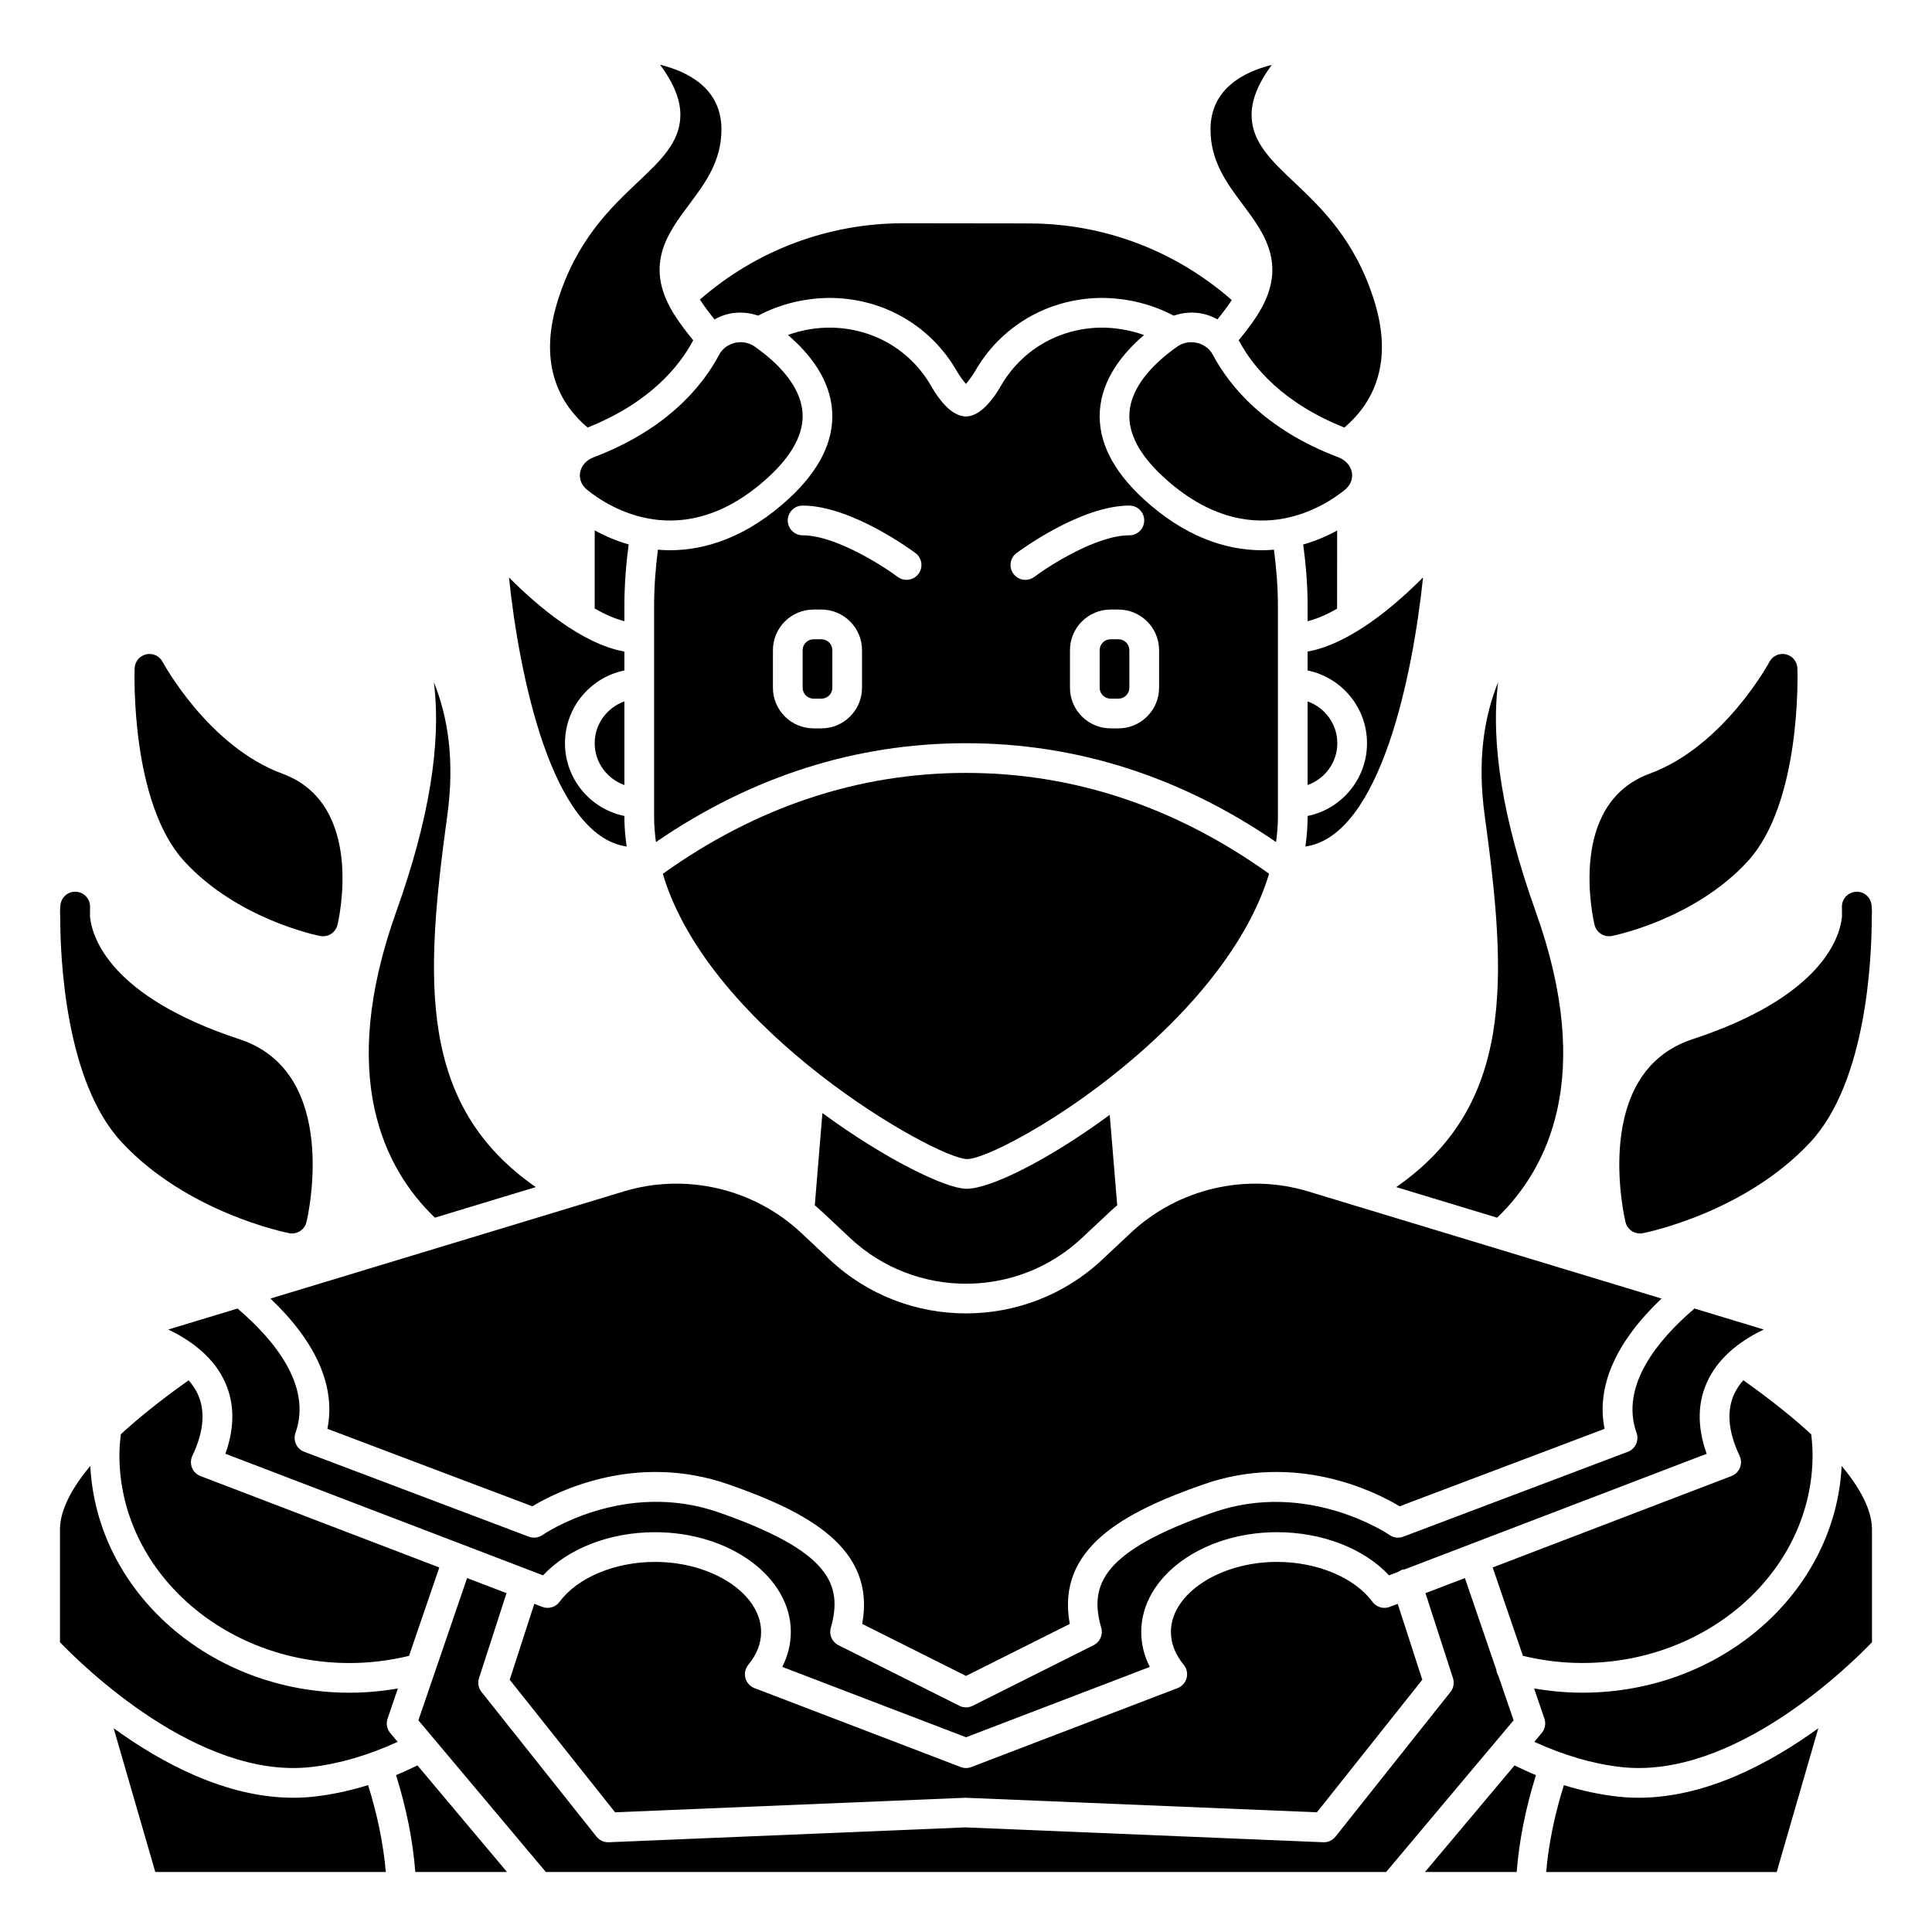
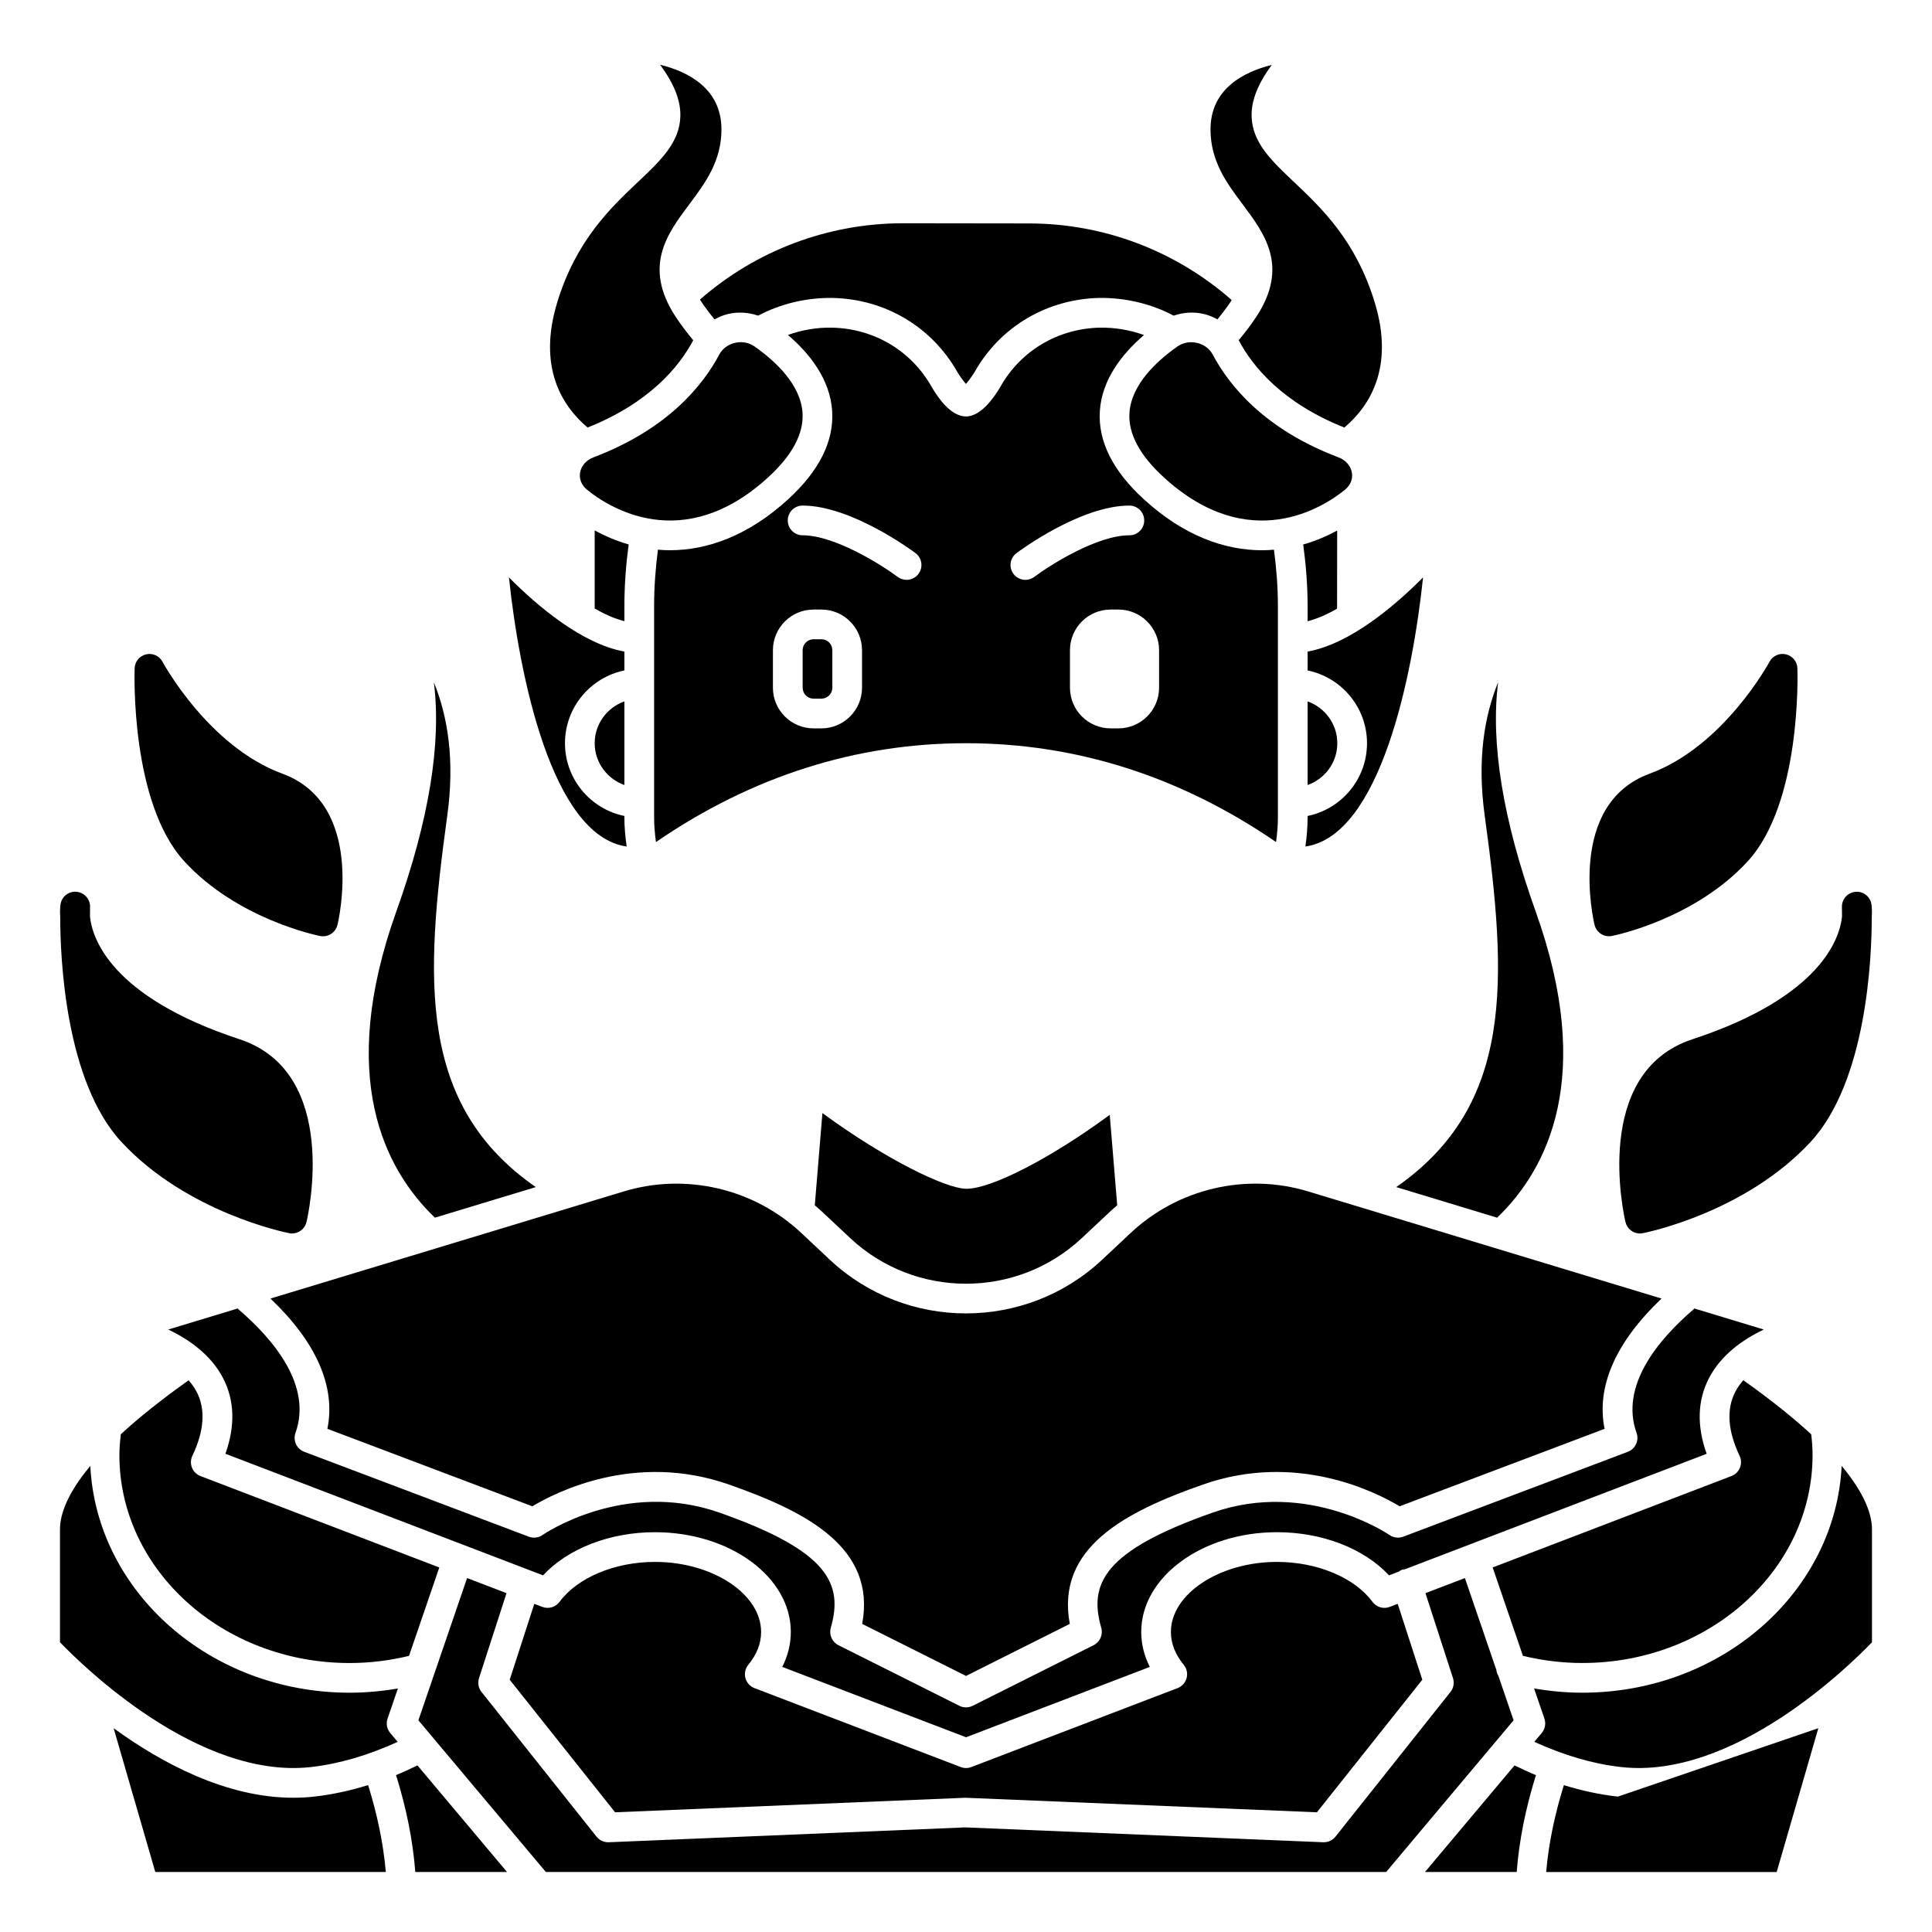
<svg xmlns="http://www.w3.org/2000/svg" fill="#000000" width="800px" height="800px" version="1.1" viewBox="144 144 512 512">
  <g>
    <path d="m228.84 392.05c0.258 0.055 0.516 0.078 0.77 0.078 1.781 0 3.391-1.219 3.824-3.016 0.312-1.305 7.422-31.984-14.602-40.078-19.621-7.207-31.633-29.418-31.75-29.637-0.836-1.574-2.613-2.394-4.359-1.988-1.73 0.402-2.984 1.914-3.043 3.695-0.051 1.449-1.066 35.719 13.219 51.215 14.051 15.258 35.055 19.562 35.941 19.73z" />
    <path d="m176.27 446.73c17.355 18.609 43.277 23.859 44.371 24.078 0.254 0.051 0.512 0.074 0.758 0.074 1.785 0 3.398-1.227 3.824-3.031 0.387-1.613 9.062-39.625-17.75-48.445-34.488-11.34-39.105-27.121-39.629-32.551-0.004-1.523 0.023-2.406 0.023-2.469 0.074-2.062-1.469-3.832-3.527-4.047-2.07-0.227-3.926 1.199-4.285 3.231-0.039 0.23-0.242 1.547-0.094 3.633 0.008 10.32 1.254 43.387 16.309 59.527z" />
    <path d="m570.39 392.12c0.25 0 0.512-0.023 0.766-0.078 0.891-0.172 21.891-4.481 35.953-19.727 14.285-15.496 13.27-49.766 13.219-51.215-0.062-1.781-1.312-3.297-3.043-3.695-1.734-0.41-3.527 0.41-4.359 1.988-0.117 0.223-12.129 22.43-31.75 29.637-22.027 8.094-14.914 38.773-14.602 40.078 0.43 1.793 2.035 3.012 3.816 3.012z" />
    <path d="m592.52 419.41c-26.812 8.816-18.133 46.828-17.75 48.445 0.426 1.801 2.039 3.031 3.824 3.031 0.246 0 0.508-0.023 0.758-0.074 1.094-0.215 27.016-5.473 44.371-24.078 15.051-16.141 16.305-49.207 16.312-59.523 0.145-2.086-0.059-3.402-0.094-3.633-0.359-2.035-2.199-3.461-4.285-3.231-2.055 0.215-3.598 1.984-3.527 4.047 0 0.062 0.027 0.953 0.023 2.488-0.535 5.441-5.195 21.203-39.633 32.527z" />
    <path d="m502.27 269.28c-0.293-1.824-1.641-3.356-3.606-4.098-19.488-7.379-28.867-18.895-33.301-27.25-0.805-1.512-2.293-2.625-4.098-3.055-0.527-0.125-1.059-0.188-1.586-0.188-1.312 0-2.578 0.391-3.637 1.125-5.535 3.887-12.238 10.098-12.727 17.613-0.355 5.477 2.707 11.219 9.102 17.07 22.734 20.801 42.477 7.789 47.992 3.305 1.457-1.184 2.137-2.832 1.859-4.523z" />
    <path d="m309.47 304.62c0-5.555 0.422-11.016 1.133-16.34-3.184-0.902-6.188-2.18-8.992-3.711 0 0.121-0.012 0.238-0.012 0.359v20.328c2.672 1.547 5.328 2.723 7.871 3.363z" />
    <path d="m343.95 235.81c-1.484-1.035-3.387-1.387-5.219-0.938-1.801 0.43-3.293 1.547-4.098 3.055-4.438 8.355-13.816 19.867-33.301 27.25-1.965 0.738-3.312 2.273-3.606 4.098-0.277 1.691 0.406 3.34 1.859 4.523 5.516 4.488 25.266 17.492 47.992-3.305 6.391-5.852 9.453-11.594 9.102-17.07-0.492-7.516-7.195-13.73-12.73-17.613z" />
    <path d="m329.62 223.6c1.109 1.688 2.371 3.352 3.734 5.043 1.105-0.602 2.269-1.113 3.535-1.418 2.711-0.652 5.484-0.449 8.035 0.422 6.039-3.207 12.902-4.785 19.676-4.688 13.938 0.281 26.316 7.625 33.109 19.633 0.594 0.996 1.512 2.273 2.273 3.16 0.777-0.902 1.723-2.211 2.336-3.231 6.75-11.934 19.117-19.27 33.047-19.566 6.734-0.086 13.637 1.496 19.676 4.699 2.555-0.879 5.336-1.086 8.062-0.43 1.258 0.305 2.422 0.812 3.527 1.414 1.367-1.684 2.641-3.352 3.746-5.039 0.02-0.031 0.027-0.055 0.047-0.086-14.887-13.047-33.828-20.281-53.699-20.301l-33.336-0.043h-0.102c-19.824 0-38.891 7.188-53.789 20.219 0.051 0.07 0.07 0.133 0.121 0.211z" />
    <path d="m476.96 227.91c-1.383 2.106-2.973 4.172-4.695 6.258 0.016 0.027 0.035 0.047 0.047 0.07 3.711 6.988 11.609 16.555 27.953 23.066 6.758-5.711 13.301-15.984 8.043-33.195-5.016-16.398-14.113-24.996-21.418-31.906-5.93-5.606-11.055-10.441-11.203-17.449-0.082-4.094 1.602-8.449 5.344-13.559-7.371 1.844-16.234 6.301-16.234 17.105 0 8.477 4.359 14.309 8.59 19.945 5.746 7.68 12.27 16.387 3.574 29.664z" />
    <path d="m498.34 305.3 0.023-20.262c0-0.148-0.016-0.297-0.016-0.441-2.801 1.527-5.801 2.801-8.98 3.699 0.711 5.316 1.164 10.766 1.164 16.332v4.004c2.523-0.637 5.16-1.805 7.809-3.332z" />
    <path d="m498.4 340.96c0-5.125-3.301-9.453-7.871-11.082v22.164c4.57-1.625 7.871-5.957 7.871-11.082z" />
    <path d="m409.13 246.46c-1.375 2.387-4.984 7.883-9.109 7.906h-0.027c-3.992 0-7.422-4.934-9.117-7.875-5.43-9.598-15.309-15.441-26.438-15.66-3.961-0.074-7.91 0.602-11.633 1.938 5.711 4.891 11.176 11.688 11.723 20.152 0.516 7.969-3.402 15.836-11.648 23.379-10.637 9.742-21.484 13.523-31.41 13.523-1.051 0-2.082-0.07-3.113-0.152-0.629 4.867-1.012 9.867-1.012 14.957v55.992c0 2.195 0.199 4.371 0.488 6.535 25.34-17.387 52.949-26.195 82.168-26.195 29.211 0 56.82 8.805 82.164 26.191 0.289-2.16 0.492-4.332 0.492-6.535v-55.988c0-5.102-0.41-10.09-1.043-14.953-1.02 0.082-2.047 0.152-3.086 0.152-9.926 0-20.77-3.781-31.41-13.523-8.246-7.547-12.164-15.41-11.648-23.379 0.547-8.457 6.004-15.25 11.707-20.141-3.731-1.328-7.691-2.004-11.641-1.957-11.125 0.23-20.996 6.074-26.406 15.633zm-36.684 79.797c0 5.934-4.832 10.77-10.77 10.77h-2.074c-5.938 0-10.77-4.836-10.77-10.77v-9.945c0-5.941 4.832-10.773 10.766-10.773h2.074c5.941 0 10.773 4.832 10.773 10.77zm14.957-30.168c-0.77 1.031-1.957 1.574-3.152 1.574-0.824 0-1.648-0.254-2.359-0.785-4.094-3.066-16.605-11.02-25.188-11.02-2.176 0-3.938-1.758-3.938-3.938 0-2.176 1.758-3.938 3.938-3.938 12.973 0 29.23 12.078 29.914 12.594 1.738 1.305 2.09 3.769 0.785 5.512zm63.766 20.219v9.945c0 5.938-4.836 10.773-10.77 10.773h-2.074c-5.941 0-10.773-4.836-10.773-10.77v-9.945c0-5.941 4.832-10.773 10.77-10.773h2.074c5.938 0 10.773 4.832 10.773 10.77zm-7.875-38.324c2.176 0 3.938 1.758 3.938 3.938 0 2.176-1.758 3.938-3.938 3.938-8.613 0-21.102 7.953-25.191 11.02-0.707 0.531-1.535 0.789-2.359 0.789-1.199 0-2.379-0.543-3.152-1.574-1.309-1.734-0.953-4.203 0.789-5.508 0.688-0.52 16.941-12.602 29.914-12.602z" />
-     <path d="m438.32 313.41c-1.598 0-2.898 1.301-2.898 2.898v9.945c0 1.602 1.301 2.898 2.898 2.898h2.074c1.602 0 2.898-1.297 2.898-2.894v-9.945c0-1.602-1.297-2.902-2.894-2.902z" />
    <path d="m490.53 321.68c8.969 1.832 15.742 9.777 15.742 19.281 0 9.504-6.773 17.453-15.742 19.281v0.375c0 2.606-0.23 5.176-0.586 7.715h0.02c19.867-2.871 28.449-45.426 31.16-71.316-7.527 7.582-19.344 17.625-30.594 19.66z" />
    <path d="m563.34 584.71c33.641 0 61.008-24.719 61.008-55.105 0-1.691-0.121-3.508-0.359-5.496-4.637-4.281-10.543-9.051-17.996-14.336-0.824 0.953-1.559 1.98-2.141 3.109-2.379 4.609-1.984 10.301 1.156 16.918 0.469 0.988 0.508 2.133 0.098 3.152s-1.223 1.82-2.246 2.211l-63.289 24.223 8.02 23.422c5.121 1.242 10.398 1.902 15.75 1.902z" />
    <path d="m514.01 458.59 26.742 8.109c13.418-12.887 25.887-37.34 10.227-81.113-8.676-24.242-12.004-44.59-9.961-60.785-3.664 8.98-5.594 20.57-3.562 35.305 6.012 43.676 7.777 76.781-23.445 98.484z" />
    <path d="m361.68 313.41h-2.074c-1.602 0-2.898 1.301-2.898 2.898v9.945c0 1.602 1.297 2.898 2.894 2.898h2.074c1.605 0 2.902-1.297 2.902-2.894v-9.945c0-1.602-1.297-2.902-2.898-2.902z" />
-     <path d="m480.32 375.55c-24.73-17.684-51.727-26.723-80.316-26.723-28.605 0-55.617 9.051-80.355 26.75 12.434 41.785 72.18 75.27 80.504 75.586 4.992 0.242 30.141-12.691 51.93-33.668 10.812-10.41 23.199-25.234 28.238-41.945z" />
    <path d="m399.85 459.03c-5.457-0.207-21.121-7.746-37.902-20.055l-2.019 24.441c0.598 0.516 1.207 1.023 1.785 1.566l7.59 7.117c17.211 16.137 44.176 16.133 61.395 0l7.59-7.117c0.578-0.543 1.188-1.051 1.785-1.566l-1.98-23.965c-15.914 11.691-31.461 19.586-37.957 19.586-0.094 0-0.191-0.004-0.285-0.008z" />
    <path d="m299.72 257.3c16.348-6.512 24.246-16.078 27.957-23.066 0.012-0.02 0.027-0.035 0.039-0.059-1.73-2.09-3.289-4.152-4.684-6.269-8.703-13.285-2.18-21.992 3.57-29.668 4.223-5.641 8.59-11.465 8.59-19.945 0-10.867-8.883-15.32-16.258-17.137 3.758 5.121 5.457 9.484 5.367 13.59-0.145 7-5.269 11.844-11.203 17.449-7.305 6.91-16.406 15.508-21.418 31.906-5.231 17.133 1.176 27.406 8.039 33.199z" />
    <path d="m227.25 620.12c-1.844 0.203-3.688 0.301-5.519 0.301-17.816 0-34.918-9.195-47.617-18.43l11.039 38.105h61.09c-0.633-7.441-2.242-15.164-4.688-23.027-4.809 1.492-9.59 2.527-14.305 3.051z" />
    <path d="m632.06 532.48c-1.66 33.387-31.805 60.102-68.719 60.102-4.312 0-8.59-0.406-12.793-1.129l2.738 8c0.445 1.309 0.176 2.75-0.711 3.809l-1.969 2.344c7.797 3.551 15.523 5.848 23.008 6.68 29.816 3.356 60.574-26.922 66.48-33.07v-29.93c-0.004-3.856-1.836-9.367-8.035-16.805z" />
    <path d="m248.95 614.42c2.75 8.75 4.461 17.352 5.109 25.676h24.305l-23.738-28.25c-1.891 0.91-3.785 1.805-5.676 2.574z" />
    <path d="m521.64 640.09h24.301c0.648-8.316 2.359-16.91 5.106-25.656-1.891-0.766-3.785-1.668-5.68-2.582z" />
-     <path d="m572.75 620.12c-4.711-0.523-9.488-1.547-14.309-3.031-2.449 7.856-4.055 15.57-4.688 23.012h61.09l11.035-38.113c-12.703 9.234-29.801 18.434-47.617 18.434-1.828-0.004-3.668-0.098-5.512-0.301z" />
+     <path d="m572.75 620.12c-4.711-0.523-9.488-1.547-14.309-3.031-2.449 7.856-4.055 15.57-4.688 23.012h61.09l11.035-38.113z" />
    <path d="m541.09 588.12c-0.293-0.48-0.48-1.016-0.543-1.586l-8.332-24.332-10.453 4 7.293 22.52c0.41 1.25 0.156 2.629-0.66 3.66l-30.48 38.348c-0.746 0.941-1.887 1.488-3.082 1.488-0.055 0-0.105 0-0.16-0.004l-94.836-3.938-94.512 3.938c-1.207 0.059-2.461-0.5-3.242-1.484l-30.48-38.348c-0.82-1.031-1.066-2.406-0.66-3.66l7.289-22.52-10.449-4-12.906 37.695 33.77 40.191h222.7l33.77-40.191z" />
    <path d="m196.13 512.87c-0.574-1.109-1.316-2.125-2.144-3.078-7.43 5.269-13.332 10.027-17.965 14.301-0.234 2.012-0.379 3.832-0.379 5.523 0 30.387 27.367 55.105 61.008 55.105 5.348 0 10.633-0.66 15.746-1.898l8.023-23.426-63.293-24.227c-1.027-0.395-1.844-1.191-2.246-2.211-0.406-1.02-0.371-2.164 0.098-3.152 3.152-6.621 3.539-12.32 1.152-16.938z" />
    <path d="m226.38 612.29c7.488-0.836 15.211-3.129 23.008-6.68l-1.969-2.344c-0.891-1.059-1.156-2.504-0.711-3.809l2.738-7.996c-4.199 0.723-8.473 1.125-12.789 1.125-36.918 0-67.062-26.719-68.723-60.105-6.203 7.426-8.035 12.941-8.035 16.809v29.93c5.91 6.137 36.66 36.406 66.48 33.07z" />
    <path d="m215.67 488.13c12.145 11.543 17.355 23.348 15.09 34.523l54.316 20.531c6.191-3.723 27.262-14.496 52.121-5.762 20.645 7.238 39.027 16.758 35.293 36.93l27.508 13.789 27.504-13.789c-3.731-20.172 14.648-29.691 35.293-36.93 24.852-8.738 45.926 2.039 52.121 5.762l54.316-20.531c-2.266-11.18 2.949-22.977 15.09-34.523l-93.629-28.383c-16.473-5-34.484-0.781-47.031 10.98l-7.59 7.117c-20.227 18.965-51.93 18.965-72.156 0l-7.59-7.117c-12.551-11.766-30.578-15.973-47.031-10.98z" />
    <path d="m285.98 458.59c-31.219-21.699-29.453-54.805-23.441-98.488 2.031-14.738 0.098-26.324-3.562-35.301 2.043 16.188-1.285 36.539-9.961 60.781-15.648 43.738-3.231 68.188 10.234 81.113z" />
    <path d="m596.88 509.25c3.215-6.231 9.102-10.316 14.535-12.914l-18.414-5.582c-0.066 0.062-0.094 0.148-0.164 0.211-9.367 8.035-19.602 20.242-15.133 32.773 0.719 2.023-0.312 4.246-2.316 5.004l-59.52 22.496c-1.215 0.457-2.582 0.289-3.652-0.461-0.211-0.145-21.68-14.746-46.805-5.934-29.105 10.211-32.883 18.938-29.57 30.551 0.52 1.824-0.332 3.75-2.023 4.598l-32.051 16.062c-0.559 0.281-1.16 0.418-1.762 0.418s-1.207-0.137-1.762-0.418l-32.051-16.062c-1.691-0.848-2.543-2.773-2.023-4.598 3.309-11.613-0.465-20.34-29.57-30.551-25.277-8.863-46.586 5.785-46.805 5.934-1.066 0.746-2.434 0.918-3.652 0.461l-59.52-22.496c-2.008-0.754-3.035-2.984-2.316-5.004 4.473-12.535-5.766-24.742-15.133-32.773-0.07-0.062-0.102-0.145-0.164-0.211l-18.414 5.582c5.438 2.598 11.32 6.684 14.535 12.914 3.043 5.891 3.242 12.609 0.602 20.012l84.176 32.219c6.641-7.117 17.699-11.434 29.68-11.434 19.84 0 35.988 11.859 35.988 26.43 0 3.184-0.777 6.32-2.269 9.273l48.699 18.641 48.699-18.641c-1.496-2.953-2.269-6.094-2.269-9.273 0-14.57 16.145-26.43 35.988-26.43 11.98 0 23.043 4.32 29.68 11.434l2.617-1.004c0.289-0.184 0.559-0.395 0.902-0.504 0.199-0.062 0.398-0.035 0.598-0.066l80.059-30.641c-2.648-7.402-2.445-14.121 0.602-20.016z" />
    <path d="m310.03 368.33h0.043c-0.363-2.555-0.605-5.125-0.605-7.715v-0.375c-8.969-1.832-15.742-9.777-15.742-19.281 0-9.504 6.773-17.453 15.742-19.281v-5.004c-11.25-2.035-23.062-12.074-30.59-19.656 2.719 25.891 11.309 68.449 31.152 71.312z" />
    <path d="m309.47 352.04v-22.164c-4.57 1.629-7.871 5.961-7.871 11.082 0 5.125 3.305 9.453 7.871 11.082z" />
    <path d="m345.7 576.48c0-10.059-12.875-18.559-28.113-18.559-10.633 0-20.562 4.152-25.297 10.578-1.051 1.43-2.934 1.977-4.574 1.344l-2.121-0.812-6.516 20.117 27.926 35.129 92.836-3.852 93.156 3.852 27.926-35.129-6.516-20.117-2.121 0.812c-1.637 0.637-3.527 0.086-4.574-1.344-4.734-6.426-14.664-10.578-25.297-10.578-15.242 0-28.113 8.496-28.113 18.559 0 3.039 1.141 5.973 3.398 8.707 0.805 0.98 1.086 2.281 0.762 3.512-0.324 1.223-1.215 2.215-2.398 2.668l-54.66 20.918c-0.453 0.176-0.926 0.262-1.402 0.262s-0.953-0.086-1.406-0.262l-54.656-20.918c-1.184-0.449-2.074-1.445-2.398-2.668-0.324-1.223-0.039-2.531 0.762-3.508 2.254-2.738 3.398-5.672 3.398-8.711z" />
  </g>
</svg>